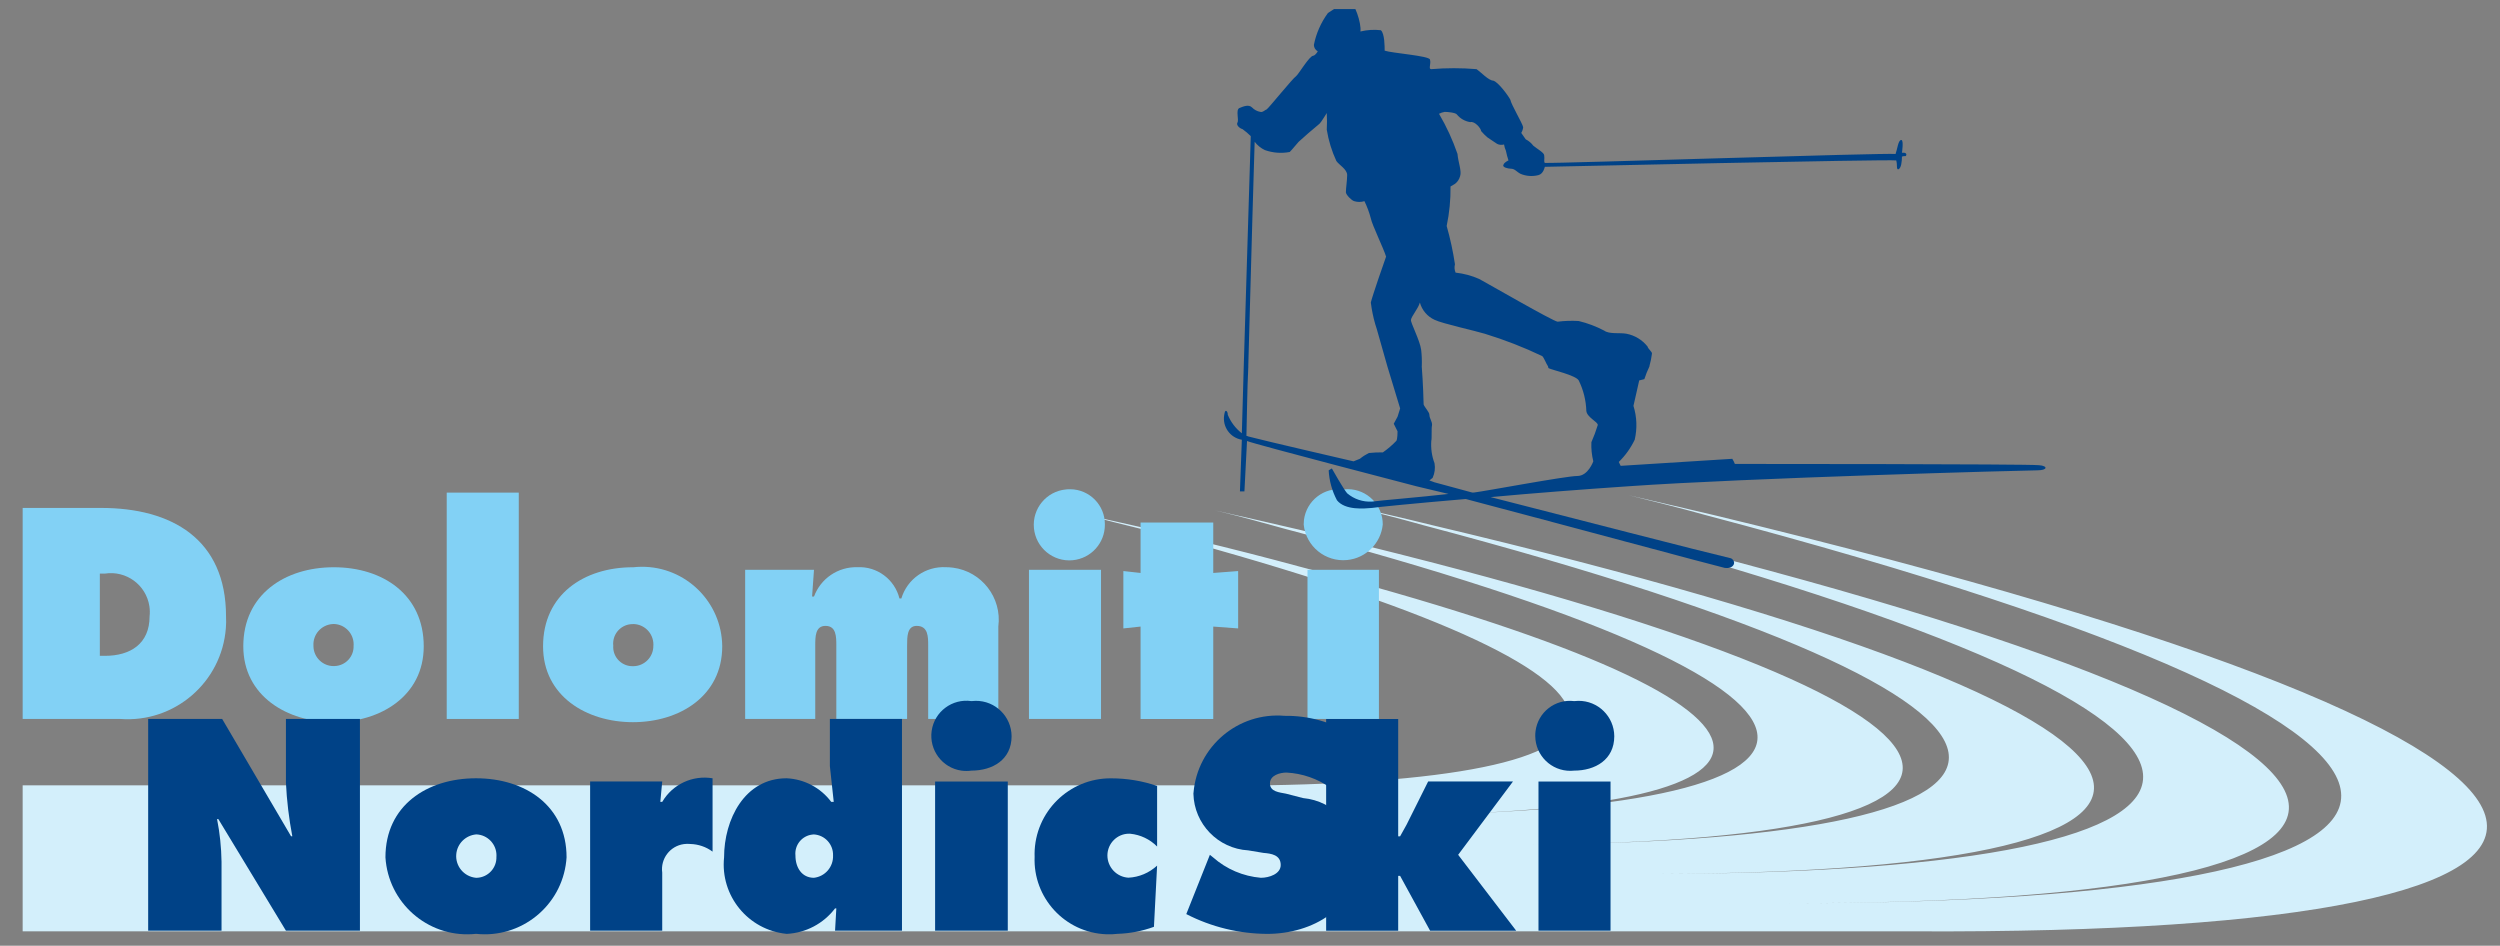
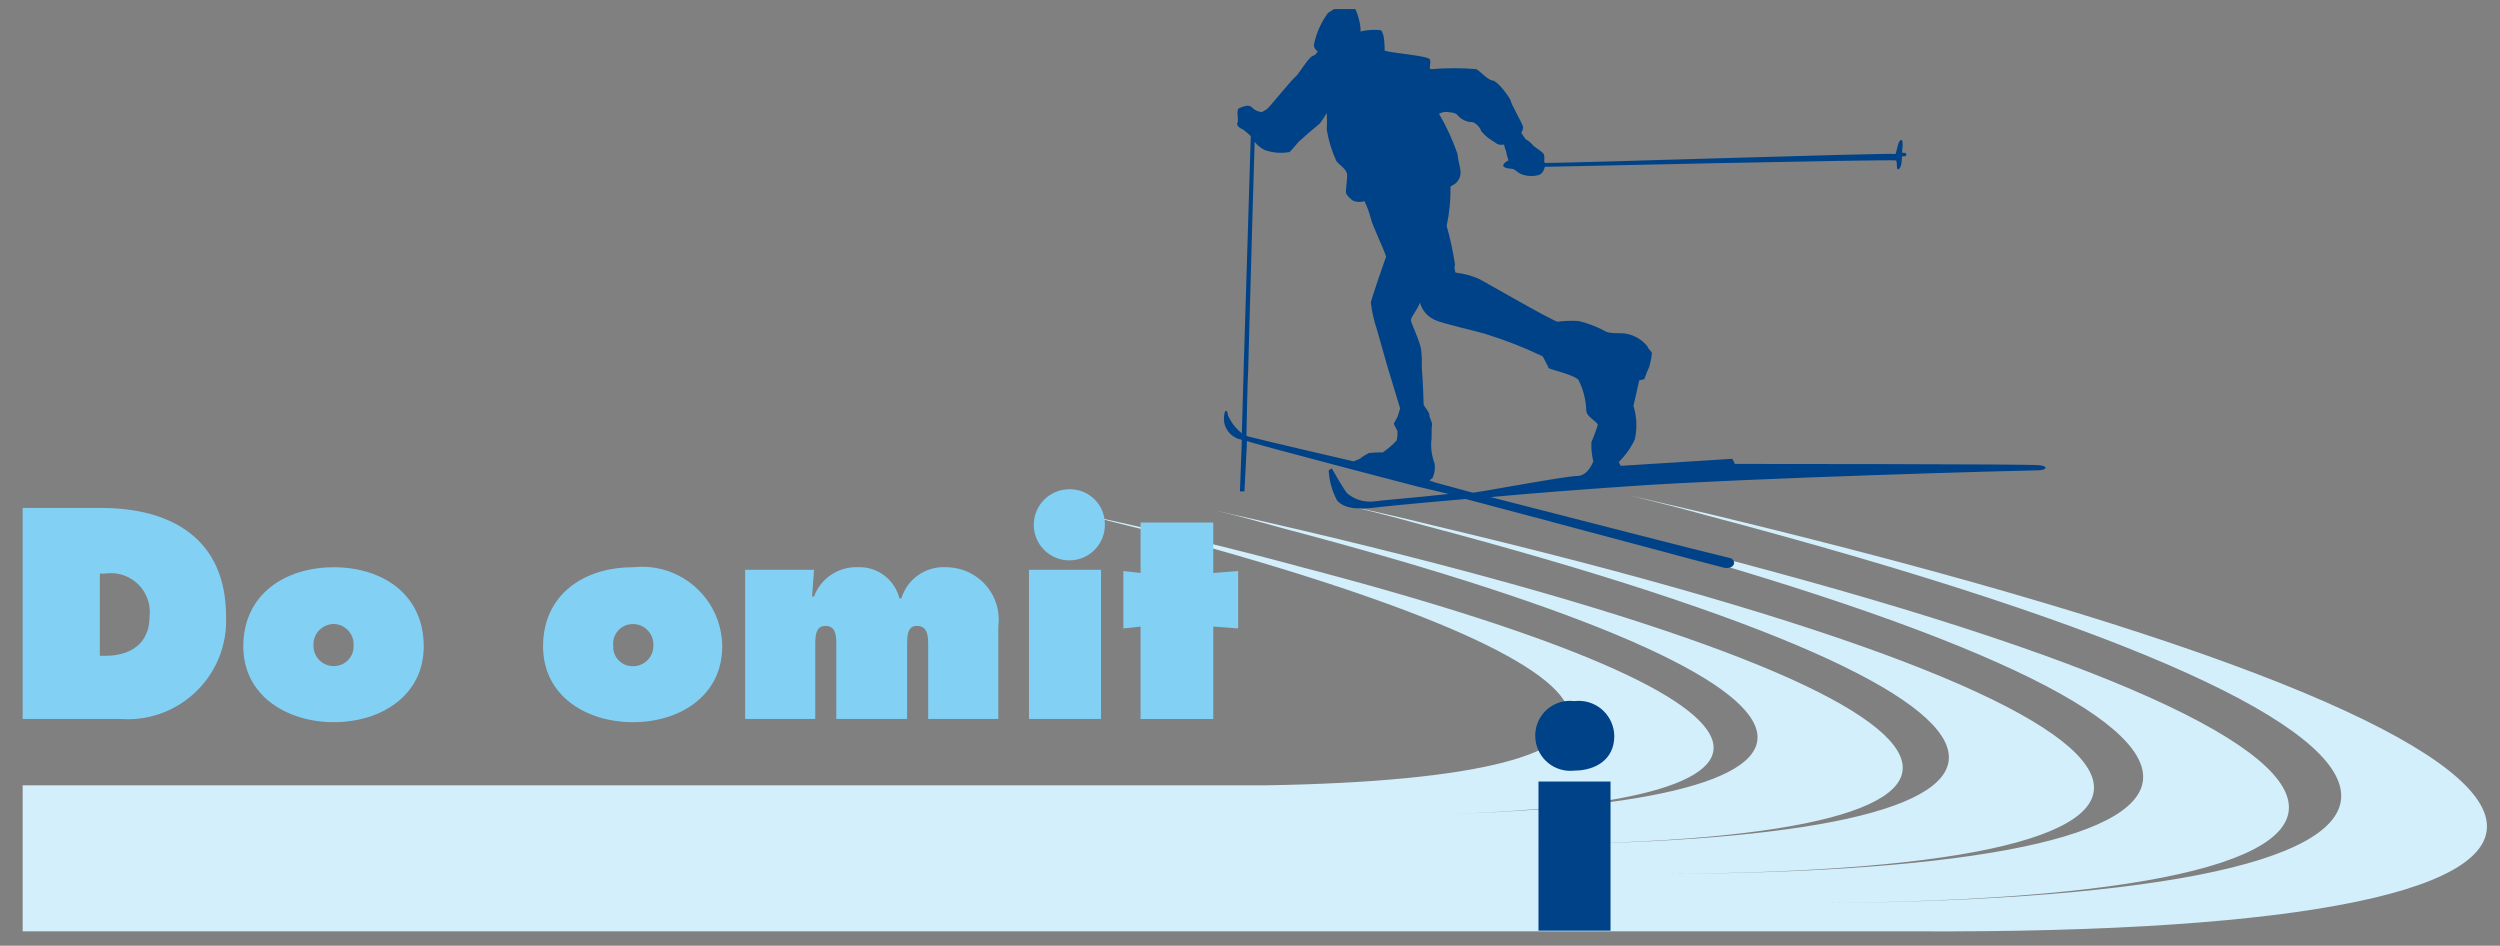
<svg xmlns="http://www.w3.org/2000/svg" id="Ebene_1" viewBox="0 0 47.329 17.904">
  <rect x="0" y="0" width="47.329" height="17.904" fill="#808080" stroke="none" />
  <defs>
    <clipPath id="clippath">
      <rect x="-4.824" y=".172" width="53.692" height="19.843" fill="none" stroke-width="0" />
    </clipPath>
    <clipPath id="clippath-1">
      <rect x="-4.824" y=".172" width="53.692" height="19.843" fill="none" stroke-width="0" />
    </clipPath>
    <clipPath id="clippath-2">
      <rect x="-4.824" y=".172" width="53.692" height="19.843" fill="none" stroke-width="0" />
    </clipPath>
    <clipPath id="clippath-3">
-       <rect x="-3.824" y=".172" width="53.692" height="19.843" fill="none" stroke-width="0" />
-     </clipPath>
+       </clipPath>
    <clipPath id="clippath-4">
      <rect x="-4.824" y=".172" width="53.692" height="19.843" fill="none" stroke-width="0" />
    </clipPath>
  </defs>
  <g clip-path="url(#clippath)">
    <path d="m23.983,14.867c8.065-.133,7.932-2.137-2.378-4.853-.338-.085-.688-.169-1.05-.266,1.449.314,2.801.64,4.045.978,10.177,2.656,10.08,4.611,1.835,4.708,9.332-.121,9.561-2.342-2.101-5.42-.435-.121-.869-.242-1.328-.35.543.121,1.062.242,1.582.362,13.956,3.283,14.813,5.879,4.334,5.963,10.684-.084,11.216-2.559-1.98-6.047-.471-.133-.954-.254-1.436-.375.531.121,1.074.242,1.606.375,15.622,3.694,16.153,6.554,4.286,6.603,12.073-.036,12.99-2.789-1.811-6.688-.483-.133-.978-.253-1.461-.386.543.133,1.074.253,1.593.374,17.337,4.141,17.457,7.255,4.093,7.255,13.57,0,14.97-2.993-1.533-7.351-.471-.133-.966-.254-1.449-.374.531.121,1.086.254,1.606.374,19.051,4.587,18.652,7.956,3.803,7.883H.429v-2.764h23.554Z" fill="#d3effb" stroke-width="0" />
  </g>
  <g clip-path="url(#clippath-1)">
    <path d="m.429,13.611h1.847c1.027.077,1.923-.693,2-1.721.006-.074.007-.148.003-.222,0-1.461-1.026-2.052-2.366-2.052H.429v3.995Zm1.461-2.752h.097c.402-.062.779.214.841.617.01.064.011.128.004.192,0,.519-.362.748-.845.748h-.097v-1.557Z" fill="#82d1f5" stroke-width="0" />
    <path d="m6.32,10.739c-.93,0-1.714.518-1.714,1.497,0,.941.833,1.436,1.714,1.436s1.702-.495,1.702-1.436c0-.978-.773-1.497-1.702-1.497m0,1.074c.213.006.38.183.375.395-.001.005-.001.01-.001.015.009.205-.151.378-.355.386-.006.001-.012.001-.018.001-.21.003-.384-.166-.387-.376v-.01c-.013-.213.15-.397.364-.41.008-.001.015-.001.023-.001" fill="#82d1f5" stroke-width="0" />
  </g>
-   <rect x="8.457" y="9.326" width="1.364" height="4.285" fill="#82d1f5" stroke-width="0" />
  <g clip-path="url(#clippath-2)">
    <path d="m11.983,10.739c-.93,0-1.702.518-1.702,1.497,0,.941.821,1.436,1.702,1.436s1.69-.495,1.69-1.436c-.007-.838-.692-1.513-1.531-1.506-.053.001-.106.003-.159.01m0,1.074c.214,0,.387.173.387.388,0,.008-.001.015-.001.023.003.21-.166.384-.376.387h-.01c-.201.005-.369-.153-.374-.355-.001-.01-.001-.021.001-.032-.022-.204.125-.387.329-.408.014-.002.029-.002.044-.002" fill="#82d1f5" stroke-width="0" />
    <path d="m15.411,10.787h-1.304v2.824h1.327v-1.388c0-.169,0-.374.194-.374.205,0,.205.206.205.374v1.388h1.34v-1.388c0-.169,0-.374.181-.374.218,0,.218.206.218.374v1.388h1.328v-1.75c.071-.544-.313-1.043-.858-1.114-.044-.006-.088-.009-.133-.009-.385-.021-.734.223-.845.592h-.036c-.09-.362-.424-.611-.797-.592-.365-.01-.695.214-.821.556h-.036l.036-.507Z" fill="#82d1f5" stroke-width="0" />
    <path d="m19.48,13.611h1.364v-2.824h-1.364v2.824Zm.7-4.345c-.37.035-.641.363-.606.733.035.37.363.642.733.607.348-.033.613-.326.61-.676.004-.365-.289-.664-.654-.668-.027-.001-.055.001-.083.004" fill="#82d1f5" stroke-width="0" />
  </g>
  <polygon points="22.969 9.893 21.593 9.893 21.593 10.847 21.267 10.811 21.267 11.897 21.593 11.862 21.593 13.612 22.969 13.612 22.969 11.862 23.44 11.897 23.44 10.811 22.969 10.847 22.969 9.893" fill="#82d1f5" stroke-width="0" />
  <g clip-path="url(#clippath-3)">
    <path d="m24.753,13.611h1.352v-2.824h-1.352v2.824Zm.677-4.345c-.365-.046-.697.212-.744.577-.003.029-.005.058-.005.087.042.414.412.714.825.672.355-.036.636-.317.672-.672.002-.367-.294-.667-.661-.669-.029,0-.058.002-.087.005" fill="#82d1f5" stroke-width="0" />
    <path d="m2.805,17.619h1.389v-1.304c-.004-.272-.032-.543-.085-.809h.024l1.28,2.113h1.401v-4.008h-1.401v1.207c.016.34.057.68.121,1.014h-.024l-1.304-2.221h-1.401v4.008Z" fill="#004287" stroke-width="0" />
    <path d="m9.011,14.734c-.93,0-1.714.519-1.714,1.497.053.856.789,1.507,1.645,1.454.023-.001.047-.003.07-.006.852.091,1.617-.526,1.708-1.378.002-.023.005-.047.006-.07,0-.978-.784-1.497-1.714-1.497m0,1.062c.22.006.393.189.387.409-.001.005-.001.009-.001.014.008.212-.158.391-.37.399h-.017c-.227-.021-.394-.222-.373-.448.018-.198.175-.354.373-.373" fill="#004287" stroke-width="0" />
    <path d="m13.49,14.734c-.38-.063-.759.114-.953.447h-.036l.036-.386h-1.365v2.824h1.365v-1.098c-.036-.263.148-.506.411-.541.039-.006.08-.006.12-.002.152.004.3.054.422.145v-1.389Z" fill="#004287" stroke-width="0" />
    <path d="m15.409,15.797c.209.013.369.19.362.399.008.214-.15.398-.362.422-.229,0-.35-.193-.35-.422-.02-.199.125-.377.325-.397.008-.001.017-.002.025-.002m.399,1.822h1.268v-4.008h-1.365v.894l.073.675h-.048c-.201-.268-.511-.431-.845-.446-.797,0-1.183.784-1.183,1.497-.075.726.454,1.374,1.179,1.448.001.001.003.001.004.001.362-.017.699-.194.918-.483h.024l-.024.422Z" fill="#004287" stroke-width="0" />
-     <path d="m17.703,17.619h1.376v-2.824h-1.376v2.824Zm.688-4.346c-.363-.053-.701.199-.753.562s.199.701.562.754c.064.009.128.009.191,0,.399,0,.76-.206.76-.652-.003-.373-.308-.673-.681-.669-.027,0-.053.002-.08.005" fill="#004287" stroke-width="0" />
    <path d="m21.905,14.879c-.28-.096-.573-.144-.869-.144-.795-.006-1.443.633-1.45,1.427,0,.019,0,.038.001.057-.032.779.574,1.437,1.354,1.468.072.003.144.001.216-.008.235-.007.468-.052.689-.133l.06-1.159c-.149.138-.341.219-.543.229-.224-.013-.398-.199-.398-.422.001-.228.186-.413.414-.411.007,0,.014,0,.02.001.192.019.372.105.507.242v-1.147Z" fill="#004287" stroke-width="0" />
    <path d="m22.46,17.306c.474.244 1.0.372,1.533.374.845,0,1.715-.482,1.715-1.424.004-.594-.447-1.092-1.038-1.147l-.326-.084c-.121-.024-.302-.036-.302-.193,0-.157.193-.206.314-.206.3.016.589.116.833.29l.399-1.014c-.381-.235-.821-.356-1.268-.35-.878-.075-1.65.576-1.725,1.454-.001.006-.001.013-.002.019.014.574.466,1.041,1.038,1.074l.289.048c.144.012.326.036.326.229,0,.169-.218.242-.375.242-.335-.028-.653-.163-.905-.386l-.061-.049-.447,1.123Z" fill="#004287" stroke-width="0" />
  </g>
-   <polygon points="25.106 17.62 26.47 17.62 26.47 16.581 26.506 16.581 27.074 17.62 28.704 17.62 27.605 16.183 28.643 14.795 27.037 14.795 26.627 15.616 26.506 15.833 26.47 15.833 26.47 13.612 25.106 13.612 25.106 17.62" fill="#004287" stroke-width="0" />
  <g clip-path="url(#clippath-4)">
    <path d="m29.126,17.619h1.364v-2.824h-1.364v2.824Zm.676-4.346c-.359-.045-.686.209-.732.569-.004.032-.006.064-.005.095.004.366.304.66.67.656.022-.001.044-.002.066-.004.399,0,.76-.206.76-.652-.003-.373-.308-.673-.681-.669-.027,0-.053.002-.08.005" fill="#004287" stroke-width="0" />
    <path d="m31.227,6.936c-.038.078-.07.159-.097.242l-.097.024-.109.482c.065.207.073.428.024.64-.075.157-.177.3-.302.422l.036.073,2.113-.133c.019.031.036.063.049.097,0,0,5.565,0,5.759.024.168.012.168.097-.037.097s-5.529.145-7.739.302c-.881.06-1.822.132-2.607.205,1.461.374,4.032,1.038,4.552,1.159.108.06.06.205-.121.181-.121-.024-3.296-.881-4.902-1.304-.99.084-1.714.157-1.775.169-.144.012-.507.049-.663-.145-.093-.175-.147-.369-.157-.567l.06-.036s.217.387.29.471c.131.111.299.167.47.157.169-.024.93-.085,1.449-.145l-.604-.144s-3.067-.797-3.211-.858l-.049.954h-.085l.036-.978c-.222-.037-.371-.247-.334-.469.002-.013.005-.026.008-.039.012-.072.06-.036.06.036.057.138.148.258.266.35l.036-1.268.133-4.358c-.049-.049-.101-.093-.157-.133-.049-.012-.121-.072-.097-.12.037-.049-.036-.242.037-.278.084-.036.181-.072.241-.012.042.044.097.073.157.084.049.013.084-.036.121-.048.049-.036.495-.591.556-.628.047-.036.253-.387.325-.387.049-.012.085-.084.085-.084-.044-.024-.072-.07-.073-.121.043-.218.134-.424.266-.604.128-.088.265-.161.41-.217.084,0,.229.41.205.567.127-.031.257-.039.387-.024.072.061.072.314.072.387.145.048.845.097.858.169.024.084-.036.181.024.181.285-.024.572-.024.858,0,.072.048.229.217.314.217.097.025.289.29.326.363.012.084.229.446.242.518-.004.039-.016.076-.036.109l.084.121c.057.029.106.07.144.121.073.061.206.133.206.182.012.072-.012.108.012.144.242.012,6.447-.193,6.64-.169.036-.097.049-.265.109-.265.049,0,.012.242.012.242,0,0,.084-.013.084.036-.012.048-.012.013-.084.036,0,.084-.012.229-.072.242-.036,0-.012-.084-.036-.169-.133-.024-6.653.121-6.653.121,0,0-.024.133-.121.157-.112.029-.231.021-.338-.024-.072-.036-.109-.097-.181-.097-.049,0-.169-.025-.144-.072.012-.049.096-.085.096-.085-.02-.059-.036-.12-.048-.181-.017-.039-.029-.079-.036-.121-.044.013-.092.009-.132-.012l-.181-.121c-.043-.037-.084-.077-.121-.121,0-.048-.121-.194-.206-.169-.099-.016-.19-.067-.253-.145-.025-.036-.181-.049-.229-.049-.038.006-.075.018-.109.036.142.241.259.496.35.76.012.157.084.326.049.422-.016.058-.049.109-.097.145l-.084.049c.003.251-.021.502-.073.748.068.238.12.48.157.725-.014.052-.01.108.012.158.154.017.305.057.447.12.157.084,1.389.796,1.484.809.132-.017.266-.021.399-.013.168.04.33.102.482.181.097.073.302.036.423.06.157.03.299.116.399.242.012.048.084.096.084.132-.01.081-.027.162-.049.242m-4.31,0c.024.289.036.688.036.724.024.06.109.145.109.194,0,.072.061.133.049.205-.013.049,0,.242-.013.29-.01.144.01.288.061.422.017.094.004.191-.036.278l-.061.048.097.036.712.193h.036c.206-.024,1.739-.313,1.956-.313.205,0,.302-.278.302-.278-.029-.118-.042-.24-.036-.362.047-.106.087-.215.121-.326,0-.06-.205-.144-.217-.266-.006-.201-.056-.399-.145-.579-.061-.097-.495-.194-.568-.229-.008-.01-.012-.023-.012-.036-.036-.049-.072-.157-.109-.193-.351-.168-.714-.309-1.086-.423-.194-.06-.809-.193-.954-.265-.136-.062-.237-.182-.277-.326-.036.121-.157.254-.169.326-.012.049.169.387.193.567.012.104.016.209.012.314m-3.284,0c-.024.482-.024.93-.036,1.316.013.002.025.006.036.012.266.072,1.992.471,1.992.471l.121-.049c.052-.043.109-.079.169-.109.088-.009.177-.013.266-.012.091-.064.176-.136.253-.217.024-.024.024-.181.024-.181l-.072-.144.072-.133.049-.157-.242-.797c-.109-.374-.205-.737-.229-.797-.039-.135-.067-.272-.084-.411.024-.109.265-.808.289-.869-.048-.157-.266-.603-.289-.724-.029-.112-.07-.221-.121-.326-.063.02-.131.02-.194,0-.048-.012-.157-.121-.157-.169,0-.073.024-.229.024-.326,0-.109-.157-.193-.205-.266-.087-.188-.148-.387-.181-.592.006-.101.006-.201,0-.302.024-.072-.097.169-.157.206-.061.047-.326.277-.375.325-.047.049-.109.133-.169.193-.157.03-.32.018-.471-.036-.076-.036-.142-.09-.193-.157,0-.012-.072,2.354-.121,4.249" fill="#004287" stroke-width="0" />
  </g>
</svg>